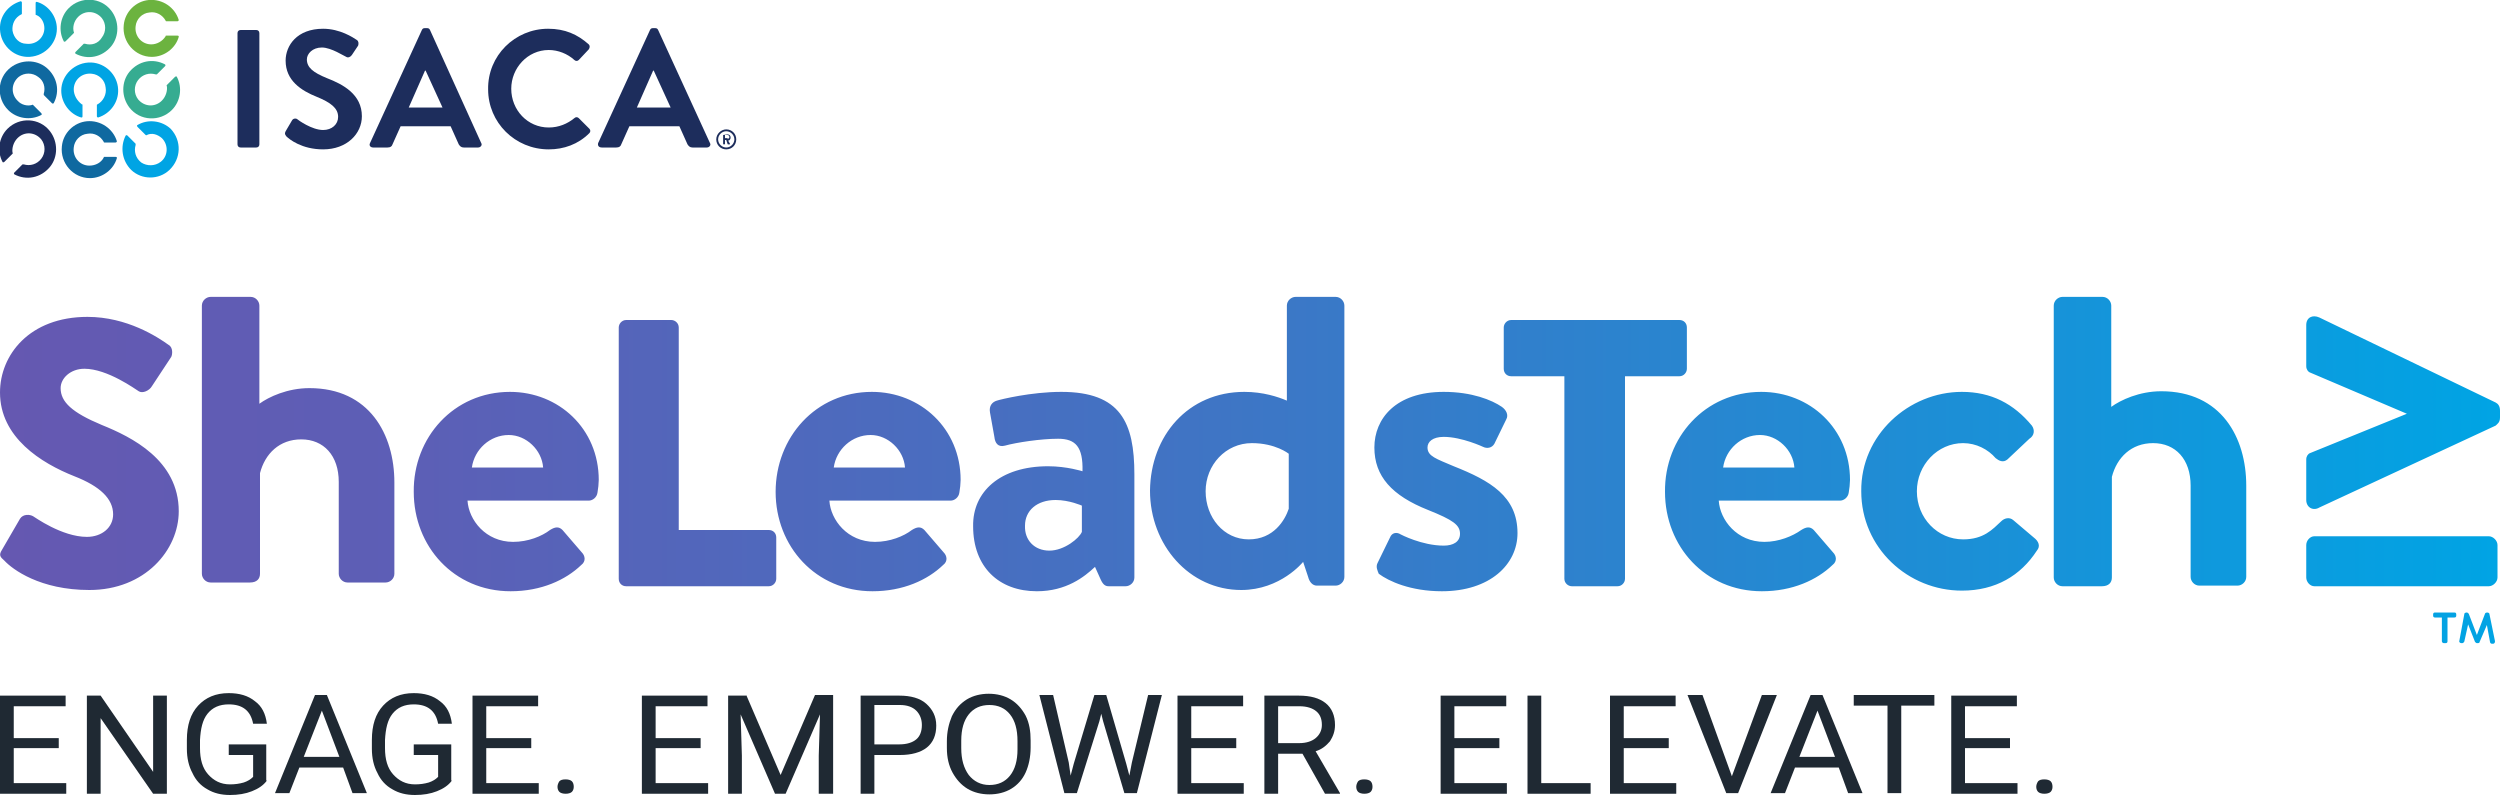
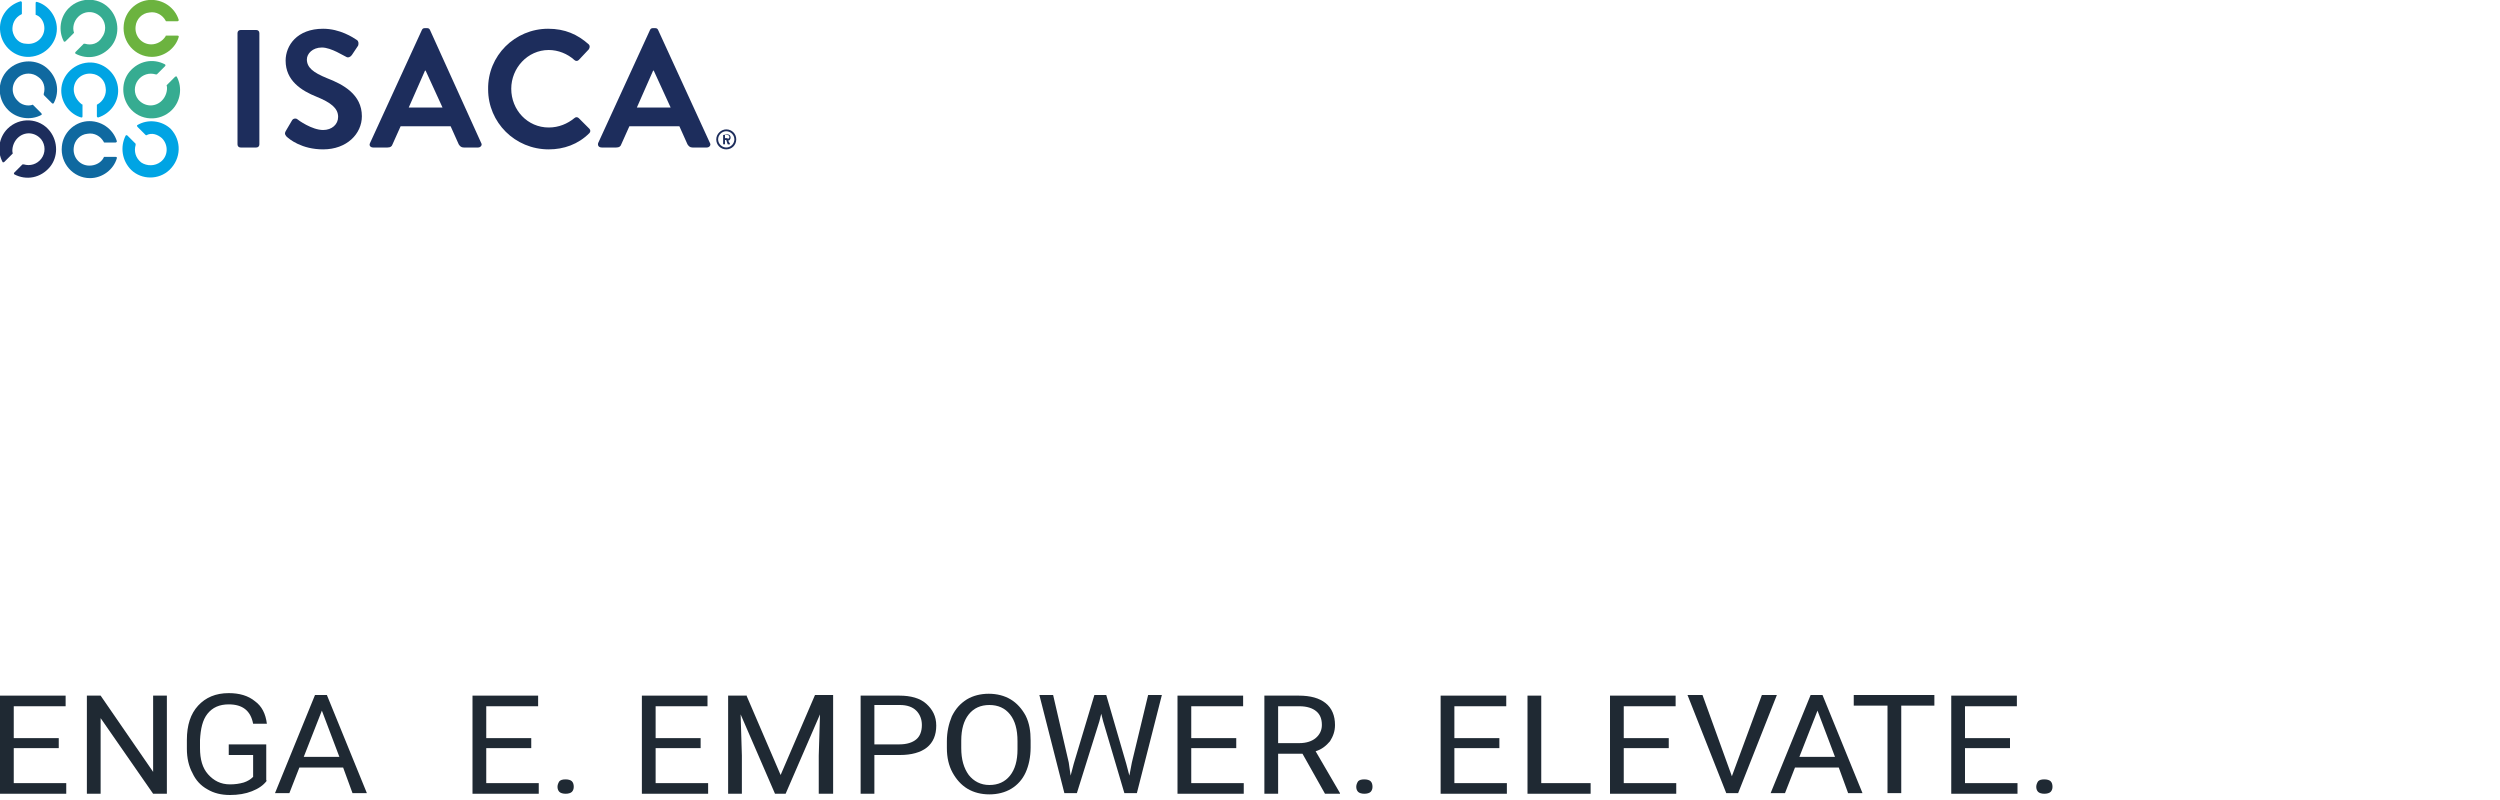
<svg xmlns="http://www.w3.org/2000/svg" xmlns:xlink="http://www.w3.org/1999/xlink" version="1.1" id="Layer_1" x="0px" y="0px" viewBox="0 0 400 128" style="enable-background:new 0 0 400 128;" xml:space="preserve">
  <style type="text/css">
	.st0{fill:url(#SVGID_1_);}
	.st1{fill:#1F2933;}
	.st2{fill:#0F69A0;}
	.st3{fill:#1D2D5C;}
	.st4{fill:#00A4E4;}
	.st5{fill:#36AC91;}
	.st6{fill:#6CB33F;}
</style>
  <g>
    <linearGradient id="SVGID_1_" gradientUnits="userSpaceOnUse" x1="2.384288e-02" y1="75.223" x2="400" y2="75.223">
      <stop offset="0" style="stop-color:#6558B1" />
      <stop offset="0.168" style="stop-color:#5C5FB6" />
      <stop offset="0.441" style="stop-color:#4471C2" />
      <stop offset="0.784" style="stop-color:#1C8FD6" />
      <stop offset="1" style="stop-color:#00A4E4" />
    </linearGradient>
-     <path class="st0" d="M0.3,88l2.9-5c0.5-0.8,1.6-0.7,2.1-0.4c0.2,0.1,4.6,3.3,8.6,3.3c2.4,0,4.2-1.5,4.2-3.6c0-2.5-2.1-4.5-6.2-6.1   C6.6,74.1,0,70,0,62.8c0-6,4.7-12.1,14-12.1c6.3,0,11.2,3.2,13,4.5c0.7,0.4,0.6,1.5,0.4,1.9l-3.1,4.7c-0.4,0.7-1.5,1.2-2.1,0.8   c-0.5-0.3-5-3.6-8.7-3.6c-2.2,0-3.8,1.5-3.8,3.1c0,2.2,1.8,3.9,6.6,5.9c4.7,1.9,12.3,5.6,12.3,13.8c0,6.2-5.4,12.6-14.3,12.6   c-7.9,0-12.3-3.3-13.6-4.7C0,89.1-0.2,88.8,0.3,88z M32.3,48.9c0-0.8,0.7-1.4,1.4-1.4h6.4c0.8,0,1.4,0.7,1.4,1.4v15.7   c1.5-1.1,4.5-2.5,8-2.5c9.6,0,13.6,7.4,13.6,15.1v14.6c0,0.8-0.7,1.4-1.4,1.4h-6.1c-0.8,0-1.4-0.7-1.4-1.4V77.1   c0-4.2-2.4-6.8-6-6.8c-3.5,0-5.8,2.3-6.6,5.4v16.1c0,0.8-0.5,1.4-1.6,1.4h-6.3c-0.8,0-1.4-0.7-1.4-1.4V48.9z M81.6,62.7   c7.8,0,14.2,5.9,14.2,14.1c0,0.5-0.1,1.5-0.2,2c-0.1,0.8-0.8,1.3-1.4,1.3H74.8c0.2,3.1,2.9,6.6,7.3,6.6c2.4,0,4.6-0.9,5.9-1.9   c0.8-0.5,1.4-0.6,2,0l3.1,3.6c0.5,0.5,0.7,1.4-0.1,2c-2.5,2.4-6.4,4.2-11.3,4.2c-9.1,0-15.5-7.2-15.5-15.9   C66.1,70,72.6,62.7,81.6,62.7z M86.9,74.8c-0.2-2.8-2.7-5.2-5.5-5.2c-3,0-5.5,2.3-5.9,5.2H86.9z M99,52.4c0-0.6,0.5-1.2,1.2-1.2   h7.2c0.6,0,1.2,0.5,1.2,1.2v32.4H123c0.7,0,1.2,0.5,1.2,1.2v6.6c0,0.6-0.5,1.2-1.2,1.2h-22.8c-0.7,0-1.2-0.5-1.2-1.2V52.4z    M139.5,62.7c7.8,0,14.2,5.9,14.2,14.1c0,0.5-0.1,1.5-0.2,2c-0.1,0.8-0.8,1.3-1.4,1.3h-19.4c0.2,3.1,2.9,6.6,7.3,6.6   c2.4,0,4.6-0.9,5.9-1.9c0.8-0.5,1.4-0.6,2,0l3.1,3.6c0.5,0.5,0.7,1.4-0.1,2c-2.5,2.4-6.4,4.2-11.3,4.2c-9.1,0-15.5-7.2-15.5-15.9   C124.1,70,130.5,62.7,139.5,62.7z M144.8,74.8c-0.2-2.8-2.7-5.2-5.5-5.2c-3,0-5.5,2.3-5.9,5.2H144.8z M167.7,74.6   c3,0,5.5,0.8,5.5,0.8c0.1-3.9-1.1-5.2-3.9-5.2c-2.8,0-6.7,0.6-8.5,1.1c-1.1,0.3-1.6-0.4-1.7-1.4l-0.7-3.9c-0.2-1.1,0.4-1.7,1.1-1.9   c0.6-0.2,5.5-1.4,10.3-1.4c9.5,0,11.7,4.9,11.7,13.2v16.5c0,0.8-0.7,1.4-1.4,1.4h-2.7c-0.5,0-0.9-0.2-1.3-1.1l-0.9-2   c-1.7,1.6-4.6,3.9-9.3,3.9c-6.1,0-10.2-3.9-10.2-10.4C155.6,78.7,160,74.6,167.7,74.6z M167.9,88.1c2.4,0,4.8-2,5.2-3v-4.2   c0,0-2-0.9-4.2-0.9c-3,0-4.9,1.7-4.9,4.1C163.9,86.4,165.5,88.1,167.9,88.1z M199.1,62.7c3,0,5.4,0.8,6.8,1.4V48.9   c0-0.8,0.7-1.4,1.4-1.4h6.4c0.8,0,1.4,0.7,1.4,1.4v43.4c0,0.8-0.7,1.4-1.4,1.4h-3c-0.7,0-1.2-0.6-1.4-1.4l-0.8-2.4   c0,0-3.6,4.5-9.9,4.5c-8.3,0-14.6-7.2-14.6-15.9C184.1,69.7,190.1,62.7,199.1,62.7z M199.8,86.3c4,0,5.8-3.1,6.4-4.9v-8.8   c0,0-2.1-1.7-5.9-1.7c-4.2,0-7.4,3.5-7.4,7.7C192.9,82.8,195.8,86.3,199.8,86.3z M220.4,90.1l2-4.1c0.3-0.8,1.1-0.9,1.7-0.5   c0,0,3.4,1.8,6.9,1.8c1.5,0,2.6-0.6,2.6-1.9c0-1.4-1.1-2.2-5.1-3.8c-5.8-2.3-8.6-5.4-8.6-10c0-4.6,3.4-8.9,11.1-8.9   c4.5,0,7.7,1.3,9.3,2.4c0.7,0.5,1.1,1.3,0.7,2l-1.9,3.9c-0.4,0.7-1.2,0.8-1.8,0.5c0,0-3.4-1.6-6.3-1.6c-1.8,0-2.6,0.8-2.6,1.7   c0,1.4,1.4,1.8,4.2,3c5.8,2.3,10.2,4.8,10.2,10.7c0,5-4.4,9.3-12.1,9.3c-5,0-8.5-1.6-10.1-2.8C220.4,91.3,220.1,90.7,220.4,90.1z    M250.5,60.2h-8.7c-0.7,0-1.2-0.5-1.2-1.2v-6.6c0-0.6,0.5-1.2,1.2-1.2h26.9c0.7,0,1.2,0.5,1.2,1.2l0,6.6c0,0.6-0.5,1.2-1.2,1.2H260   v32.4c0,0.6-0.5,1.2-1.2,1.2h-7.3c-0.6,0-1.2-0.5-1.2-1.2V60.2z M281.8,62.7c7.8,0,14.2,5.9,14.2,14.1c0,0.5-0.1,1.5-0.2,2   c-0.1,0.8-0.8,1.3-1.4,1.3H275c0.2,3.1,2.9,6.6,7.3,6.6c2.3,0,4.5-0.9,5.9-1.9c0.8-0.5,1.4-0.6,2,0l3.1,3.6c0.5,0.5,0.7,1.4-0.1,2   c-2.5,2.4-6.4,4.2-11.3,4.2c-9.1,0-15.5-7.2-15.5-15.9C266.3,70,272.8,62.7,281.8,62.7z M287.1,74.8c-0.2-2.8-2.7-5.2-5.5-5.2   c-3,0-5.5,2.3-5.9,5.2H287.1z M313.9,62.7c4.7,0,8.3,1.9,11.2,5.4c0.5,0.7,0.4,1.6-0.4,2.1l-3.5,3.3c-0.7,0.6-1.4,0.2-1.9-0.2   c-1.2-1.4-3.1-2.4-5.2-2.4c-4.1,0-7.4,3.5-7.4,7.7c0,4.3,3.3,7.7,7.4,7.7c3.3,0,4.7-1.6,6.1-2.9c0.5-0.5,1.3-0.7,1.9-0.2l3.3,2.8   c0.8,0.6,1.1,1.4,0.5,2.1c-2.6,4-6.6,6.4-12,6.4c-8.6,0-16.1-6.8-16.1-15.9C297.7,69.6,305.4,62.7,313.9,62.7z M328.6,48.9   c0-0.8,0.7-1.4,1.4-1.4h6.4c0.8,0,1.4,0.7,1.4,1.4v16.2c1.5-1.1,4.5-2.5,8-2.5c9.6,0,13.6,7.4,13.6,15.1v14.6   c0,0.8-0.7,1.4-1.4,1.4h-6.1c-0.8,0-1.4-0.7-1.4-1.4V77.7c0-4.2-2.4-6.8-6-6.8c-3.5,0-5.8,2.3-6.6,5.4v16.1c0,0.8-0.5,1.4-1.6,1.4   H330c-0.8,0-1.4-0.7-1.4-1.4V48.9z M369,80v-6.5c0-0.5,0.3-0.9,0.6-1l15.5-6.3l-15.5-6.6c-0.3-0.1-0.6-0.5-0.6-1V52   c0-1.2,1-1.7,2.1-1.2l28.2,13.6c0.4,0.2,0.7,0.6,0.7,1.3v1.1c0,0.8-0.4,1-0.7,1.3l-28.2,13.1C370.1,81.8,369,81.2,369,80z    M369,92.4v-5.2c0-0.7,0.6-1.4,1.3-1.4h27.9c0.7,0,1.4,0.7,1.4,1.4v5.2c0,0.7-0.7,1.4-1.4,1.4h-27.9C369.6,93.8,369,93.1,369,92.4z    M390.7,102.6v-3.8h-1.1c-0.2,0-0.3-0.1-0.3-0.3v-0.2c0-0.2,0.1-0.3,0.3-0.3h3.1c0.2,0,0.3,0.1,0.3,0.3v0.2c0,0.2-0.1,0.3-0.3,0.3   h-1.1v3.8c0,0.2-0.1,0.3-0.3,0.3H391C390.8,102.9,390.7,102.7,390.7,102.6z M393.5,102.5l0.8-4.3c0-0.1,0.2-0.2,0.3-0.2h0.1   c0.1,0,0.2,0.1,0.3,0.2l1.3,3.4l1.3-3.4c0-0.1,0.2-0.2,0.3-0.2h0.1c0.1,0,0.3,0.1,0.3,0.2l0.9,4.4c0,0.2-0.1,0.4-0.3,0.4h-0.2   c-0.1,0-0.3-0.1-0.3-0.3l-0.5-2.7l-1.2,2.8c0,0.1-0.2,0.1-0.3,0.1h-0.1c-0.1,0-0.2-0.1-0.3-0.2l-1.1-2.8l-0.6,2.7   c0,0.1-0.2,0.3-0.3,0.3h-0.2C393.6,102.9,393.4,102.7,393.5,102.5z" />
    <g>
      <g>
        <path class="st1" d="M9.4,119.7H2.2v5.6h8.4v1.7H0v-15.7h10.5v1.7H2.2v5.1h7.2V119.7z" />
        <path class="st1" d="M26.7,127h-2.2l-8.4-12.1V127h-2.2v-15.7h2.2l8.4,12.2v-12.2h2.2V127z" />
        <path class="st1" d="M42.7,124.9c-0.6,0.8-1.4,1.3-2.4,1.7c-1,0.4-2.2,0.6-3.5,0.6c-1.4,0-2.6-0.3-3.6-0.9     c-1.1-0.6-1.9-1.5-2.4-2.6c-0.6-1.1-0.9-2.4-0.9-3.9v-1.4c0-2.4,0.6-4.2,1.8-5.5c1.2-1.3,2.8-2,4.9-2c1.7,0,3.1,0.4,4.2,1.3     c1.1,0.8,1.7,2,1.9,3.6h-2.2c-0.4-2.1-1.7-3.1-3.9-3.1c-1.5,0-2.6,0.5-3.4,1.5c-0.8,1-1.1,2.4-1.2,4.2v1.3c0,1.8,0.4,3.2,1.3,4.2     c0.9,1,2,1.6,3.5,1.6c0.8,0,1.5-0.1,2.2-0.3c0.6-0.2,1.1-0.5,1.5-0.9v-3.5h-3.9v-1.7h6V124.9z" />
        <path class="st1" d="M54.9,122.8h-7l-1.6,4.1h-2.3l6.4-15.7h1.9l6.4,15.7h-2.3L54.9,122.8z M48.6,121.1h5.7l-2.8-7.4L48.6,121.1z     " />
-         <path class="st1" d="M72.3,124.9c-0.6,0.8-1.4,1.3-2.4,1.7c-1,0.4-2.2,0.6-3.5,0.6c-1.4,0-2.6-0.3-3.6-0.9     c-1.1-0.6-1.9-1.5-2.4-2.6c-0.6-1.1-0.9-2.4-0.9-3.9v-1.4c0-2.4,0.6-4.2,1.8-5.5s2.8-2,4.9-2c1.7,0,3.1,0.4,4.2,1.3     c1.1,0.8,1.7,2,1.9,3.6h-2.2c-0.4-2.1-1.7-3.1-3.9-3.1c-1.5,0-2.6,0.5-3.4,1.5c-0.8,1-1.1,2.4-1.2,4.2v1.3c0,1.8,0.4,3.2,1.3,4.2     c0.9,1,2,1.6,3.5,1.6c0.8,0,1.5-0.1,2.2-0.3c0.6-0.2,1.1-0.5,1.5-0.9v-3.5h-3.9v-1.7h6V124.9z" />
        <path class="st1" d="M85,119.7h-7.2v5.6h8.4v1.7H75.6v-15.7h10.5v1.7h-8.3v5.1H85V119.7z" />
        <path class="st1" d="M89.2,125.9c0-0.3,0.1-0.6,0.3-0.9c0.2-0.2,0.5-0.3,1-0.3c0.4,0,0.8,0.1,1,0.3c0.2,0.2,0.3,0.5,0.3,0.9     c0,0.3-0.1,0.6-0.3,0.8c-0.2,0.2-0.6,0.3-1,0.3c-0.4,0-0.8-0.1-1-0.3C89.3,126.5,89.2,126.2,89.2,125.9z" />
        <path class="st1" d="M112.1,119.7h-7.2v5.6h8.4v1.7h-10.6v-15.7h10.5v1.7h-8.3v5.1h7.2V119.7z" />
        <path class="st1" d="M119.4,111.2l5.5,12.8l5.5-12.8h2.9V127H131v-6.1l0.2-6.6l-5.5,12.7H124l-5.5-12.7l0.2,6.6v6.1h-2.2v-15.7     H119.4z" />
        <path class="st1" d="M139.9,120.8v6.2h-2.2v-15.7h6.2c1.8,0,3.3,0.4,4.3,1.3c1,0.9,1.6,2,1.6,3.5c0,1.5-0.5,2.7-1.5,3.5     c-1,0.8-2.5,1.2-4.3,1.2H139.9z M139.9,119.1h4c1.2,0,2.1-0.3,2.7-0.8c0.6-0.5,0.9-1.3,0.9-2.3c0-0.9-0.3-1.7-0.9-2.3     c-0.6-0.6-1.5-0.9-2.6-0.9h-4.1V119.1z" />
        <path class="st1" d="M164.9,119.6c0,1.5-0.3,2.9-0.8,4c-0.5,1.1-1.3,2-2.3,2.6s-2.2,0.9-3.5,0.9c-1.3,0-2.5-0.3-3.5-0.9     c-1-0.6-1.8-1.5-2.4-2.6c-0.6-1.1-0.9-2.4-0.9-3.9v-1.1c0-1.5,0.3-2.8,0.8-4c0.6-1.2,1.3-2,2.4-2.7c1-0.6,2.2-0.9,3.5-0.9     c1.3,0,2.5,0.3,3.5,0.9c1,0.6,1.8,1.5,2.4,2.6c0.6,1.2,0.8,2.5,0.8,4V119.6z M162.8,118.6c0-1.9-0.4-3.3-1.2-4.3     c-0.8-1-1.9-1.5-3.3-1.5c-1.4,0-2.5,0.5-3.3,1.5c-0.8,1-1.2,2.4-1.2,4.2v1.2c0,1.8,0.4,3.2,1.2,4.3c0.8,1,1.9,1.6,3.3,1.6     c1.4,0,2.5-0.5,3.3-1.5c0.8-1,1.2-2.4,1.2-4.2V118.6z" />
        <path class="st1" d="M171,122l0.3,2.1l0.5-1.9l3.3-11h1.9l3.2,11l0.5,1.9l0.4-2.1l2.6-10.8h2.2l-4,15.7h-2l-3.4-11.5l-0.3-1.2     l-0.3,1.2l-3.6,11.5h-2l-4-15.7h2.2L171,122z" />
        <path class="st1" d="M197.8,119.7h-7.2v5.6h8.4v1.7h-10.6v-15.7h10.5v1.7h-8.3v5.1h7.2V119.7z" />
        <path class="st1" d="M208.4,120.6h-3.9v6.4h-2.2v-15.7h5.5c1.9,0,3.3,0.4,4.3,1.2c1,0.8,1.5,2,1.5,3.5c0,1-0.3,1.8-0.8,2.6     c-0.6,0.7-1.3,1.3-2.3,1.6l3.9,6.7v0.1H212L208.4,120.6z M204.5,118.9h3.4c1.1,0,2-0.3,2.6-0.8c0.6-0.5,1-1.2,1-2.1     c0-1-0.3-1.7-0.9-2.2c-0.6-0.5-1.5-0.8-2.7-0.8h-3.4V118.9z" />
        <path class="st1" d="M217,125.9c0-0.3,0.1-0.6,0.3-0.9c0.2-0.2,0.5-0.3,1-0.3c0.4,0,0.8,0.1,1,0.3c0.2,0.2,0.3,0.5,0.3,0.9     c0,0.3-0.1,0.6-0.3,0.8c-0.2,0.2-0.6,0.3-1,0.3c-0.4,0-0.8-0.1-1-0.3C217.1,126.5,217,126.2,217,125.9z" />
        <path class="st1" d="M239.9,119.7h-7.2v5.6h8.4v1.7h-10.6v-15.7H241v1.7h-8.3v5.1h7.2V119.7z" />
        <path class="st1" d="M246.6,125.3h7.9v1.7h-10.1v-15.7h2.2V125.3z" />
        <path class="st1" d="M267,119.7h-7.2v5.6h8.4v1.7h-10.6v-15.7h10.5v1.7h-8.3v5.1h7.2V119.7z" />
        <path class="st1" d="M277.1,124.2l4.8-13h2.4l-6.2,15.7h-1.9l-6.2-15.7h2.4L277.1,124.2z" />
        <path class="st1" d="M294.2,122.8h-7l-1.6,4.1h-2.3l6.4-15.7h1.9l6.4,15.7h-2.3L294.2,122.8z M287.9,121.1h5.7l-2.8-7.4     L287.9,121.1z" />
        <path class="st1" d="M309.6,112.9h-5.4v14H302v-14h-5.4v-1.7h12.9V112.9z" />
        <path class="st1" d="M321.6,119.7h-7.2v5.6h8.4v1.7h-10.6v-15.7h10.5v1.7h-8.3v5.1h7.2V119.7z" />
        <path class="st1" d="M325.8,125.9c0-0.3,0.1-0.6,0.3-0.9c0.2-0.2,0.5-0.3,1-0.3c0.4,0,0.8,0.1,1,0.3c0.2,0.2,0.3,0.5,0.3,0.9     c0,0.3-0.1,0.6-0.3,0.8c-0.2,0.2-0.6,0.3-1,0.3c-0.4,0-0.8-0.1-1-0.3C325.9,126.5,325.8,126.2,325.8,125.9z" />
      </g>
    </g>
    <g>
      <g>
        <g>
          <a xlink:href="62.8758081">
            <path id="fullLogo_00000013194443516737432760000005038034483541282435_" class="st2" d="M2.8,16.1c-1.1-1.1-1-2.8,0.2-3.8       c0.9-0.7,2.2-0.7,3.1,0C7,12.9,7.3,14,7,15c0,0.1,0,0.1,0,0.2l1.3,1.3c0.1,0.1,0.2,0.1,0.3,0c1-1.9,0.6-4.2-1.2-5.7       c-1.6-1.3-4-1.3-5.7,0c-2.2,1.7-2.3,4.9-0.4,6.8c1.4,1.4,3.6,1.7,5.3,0.8c0.1,0,0.1-0.2,0-0.3l-1.3-1.3c0,0-0.1-0.1-0.2,0       C4.4,17,3.4,16.8,2.8,16.1z" />
          </a>
          <a xlink:href="90.643875">
            <path id="fullLogo_00000061437353164595539940000002734298384134457238_" class="st3" d="M2.8,22.1c1.1-1.1,2.8-1,3.8,0.2       c0.7,0.9,0.7,2.2,0,3.1c-0.7,0.9-1.8,1.2-2.8,0.9c-0.1,0-0.1,0-0.2,0l-1.3,1.3c-0.1,0.1-0.1,0.2,0,0.3c1.9,1,4.2,0.6,5.7-1.2       c1.3-1.6,1.3-4,0-5.7c-1.7-2.2-4.9-2.3-6.8-0.4c-1.4,1.4-1.7,3.6-0.8,5.3c0,0.1,0.2,0.1,0.3,0l1.3-1.3c0,0,0.1-0.1,0-0.2       C1.9,23.8,2.1,22.8,2.8,22.1z" />
          </a>
          <a xlink:href="62.8758081">
            <path id="fullLogo_00000034779148383331330060000011766738788280103082_" class="st2" d="M14.3,26.5c-1.5,0-2.7-1.3-2.5-2.9       c0.1-1.1,1-2.1,2.2-2.2c1.1-0.2,2.1,0.4,2.6,1.3c0,0.1,0.1,0.1,0.1,0.1h1.8c0.1,0,0.2-0.1,0.2-0.2c-0.6-2-2.6-3.4-4.8-3.2       c-2.1,0.2-3.8,1.9-4,4c-0.3,2.7,1.8,5.1,4.5,5.1c2,0,3.8-1.4,4.3-3.2c0-0.1,0-0.2-0.2-0.2h-1.8c-0.1,0-0.1,0-0.1,0.1       C16.2,26,15.3,26.5,14.3,26.5z" />
          </a>
          <a xlink:href="33.0088">
            <path id="fullLogo_00000032649007410373766290000015359283491051659445_" class="st4" d="M11.8,14.3c0-1.5,1.3-2.7,2.9-2.5       c1.1,0.1,2.1,1,2.2,2.2c0.2,1.1-0.4,2.2-1.3,2.7c-0.1,0-0.1,0.1-0.1,0.1v1.8c0,0.1,0.1,0.2,0.2,0.2c1.9-0.6,3.3-2.4,3.2-4.5       c-0.1-2.3-2-4.2-4.3-4.3c-2.6-0.1-4.8,2-4.8,4.5c0,2,1.4,3.8,3.2,4.3c0.1,0,0.2,0,0.2-0.2v-1.8c0-0.1,0-0.1-0.1-0.1       C12.3,16.1,11.8,15.2,11.8,14.3z" />
          </a>
          <a xlink:href="33.0088">
            <path id="fullLogo_00000163040135770568019700000015917737845807008924_" class="st4" d="M7.1,4.5c0,1.5-1.3,2.7-2.9,2.5       C3.1,7,2.2,6.1,2,4.9C1.9,3.8,2.4,2.8,3.4,2.3c0.1,0,0.1-0.1,0.1-0.1V0.4c0-0.1-0.1-0.2-0.2-0.2C1.3,0.8-0.1,2.6,0,4.7       C0.1,7.1,2,9,4.3,9.1c2.6,0.1,4.8-2,4.8-4.5c0-2-1.4-3.8-3.2-4.3c-0.1,0-0.2,0-0.2,0.2v1.8c0,0.1,0,0.1,0.1,0.1       C6.6,2.7,7.1,3.6,7.1,4.5z" />
          </a>
          <a xlink:href="33.0088">
            <path id="fullLogo_00000140718626624575090440000005878432921276369053_" class="st4" d="M25.9,22.1c1.1,1.1,1,2.9-0.2,3.8       c-0.9,0.7-2.2,0.7-3.1,0.1c-0.9-0.7-1.2-1.8-0.9-2.8c0-0.1,0-0.1,0-0.2l-1.3-1.3c-0.1-0.1-0.2-0.1-0.3,0       c-0.9,1.8-0.6,4,0.9,5.5c1.7,1.6,4.4,1.6,6.1,0c1.9-1.8,2-4.7,0.2-6.6C25.9,19.3,23.7,19,22,20c-0.1,0-0.1,0.2,0,0.3l1.3,1.3       c0,0,0.1,0.1,0.2,0C24.3,21.2,25.2,21.5,25.9,22.1z" />
          </a>
          <a xlink:href="33.0367">
            <path id="fullLogo_00000015344358047461981240000012028467505749733784_" class="st5" d="M25.9,16.1c-1.1,1.1-2.8,1-3.8-0.2       c-0.7-0.9-0.7-2.2,0-3.1c0.7-0.9,1.8-1.2,2.8-0.9c0.1,0,0.1,0,0.2,0l1.3-1.3c0.1-0.1,0.1-0.2,0-0.3c-1.9-1-4.2-0.6-5.7,1.2       c-1.3,1.6-1.3,4,0,5.7c1.7,2.2,4.9,2.3,6.8,0.4c1.4-1.4,1.7-3.6,0.8-5.3c0-0.1-0.2-0.1-0.3,0l-1.3,1.3c0,0-0.1,0.1,0,0.2       C26.8,14.4,26.6,15.4,25.9,16.1z" />
          </a>
          <a xlink:href="34.0918741">
            <path id="fullLogo_00000137125676797586322040000009197478047281157264_" class="st6" d="M24.2,7.1c-1.5,0-2.7-1.3-2.5-2.9       c0.1-1.1,1-2.1,2.2-2.2c1.1-0.2,2.1,0.4,2.6,1.3c0,0.1,0.1,0.1,0.1,0.1h1.8c0.1,0,0.2-0.1,0.2-0.2c-0.6-2-2.6-3.4-4.8-3.2       c-2.1,0.2-3.8,1.9-4,4c-0.3,2.7,1.8,5.1,4.5,5.1c2,0,3.8-1.4,4.3-3.2c0-0.1,0-0.2-0.2-0.2h-1.8c-0.1,0-0.1,0-0.1,0.1       C26,6.6,25.1,7.1,24.2,7.1z" />
          </a>
          <a xlink:href="33.0367">
            <path id="fullLogo_00000059272057097030773520000016308798505581998015_" class="st5" d="M12.5,2.7c1.1-1.1,2.8-1,3.8,0.2       c0.7,0.9,0.7,2.2,0,3.1C15.7,7,14.6,7.3,13.6,7c-0.1,0-0.1,0-0.2,0l-1.3,1.3c-0.1,0.1-0.1,0.2,0,0.3c1.9,1,4.2,0.6,5.7-1.2       c1.3-1.6,1.3-4,0-5.7c-1.7-2.2-4.9-2.3-6.8-0.4c-1.4,1.4-1.7,3.6-0.8,5.3c0,0.1,0.2,0.1,0.3,0l1.3-1.3c0,0,0.1-0.1,0-0.2       C11.6,4.4,11.8,3.4,12.5,2.7z" />
          </a>
          <path id="fullLogo_00000112616209319919371620000007565369819700655259_" class="st3" d="M38,5.3c0-0.3,0.2-0.5,0.5-0.5h2.5      c0.3,0,0.5,0.2,0.5,0.5v17.8c0,0.3-0.2,0.5-0.5,0.5h-2.5c-0.3,0-0.5-0.2-0.5-0.5V5.3z" />
          <path id="fullLogo_00000142166336661680658600000016929883977416232605_" class="st3" d="M45.7,21l1-1.7      c0.2-0.4,0.7-0.4,0.9-0.2c0.1,0.1,2.3,1.7,4.1,1.7c1.4,0,2.4-0.9,2.4-2.1c0-1.4-1.2-2.3-3.4-3.2c-2.5-1-5-2.6-5-5.8      c0-2.4,1.8-5.1,6-5.1c2.7,0,4.8,1.4,5.4,1.8c0.3,0.2,0.3,0.6,0.2,0.9l-1,1.5c-0.2,0.3-0.6,0.5-0.9,0.3C55.1,9,53,7.6,51.5,7.6      c-1.5,0-2.4,1-2.4,1.9c0,1.3,1,2.1,3.2,3c2.6,1,5.6,2.6,5.6,6.1c0,2.8-2.4,5.3-6.2,5.3c-3.4,0-5.4-1.6-5.9-2.1      C45.6,21.5,45.5,21.4,45.7,21z" />
          <path id="fullLogo_00000141419808054113315180000017410969382216863158_" class="st3" d="M59.2,22.9l8.3-18.1      c0.1-0.2,0.2-0.3,0.5-0.3h0.3c0.3,0,0.4,0.1,0.5,0.3L77,22.9c0.2,0.3-0.1,0.7-0.5,0.7h-2.3c-0.4,0-0.6-0.2-0.8-0.5l-1.3-2.9h-8      l-1.3,2.9c-0.1,0.3-0.3,0.5-0.8,0.5h-2.3C59.3,23.6,59,23.3,59.2,22.9z M70.8,17.2l-2.7-5.9H68l-2.6,5.9H70.8z" />
          <path id="fullLogo_00000152223158443577440760000009659339022286462851_" class="st3" d="M87.7,4.6c2.7,0,4.7,0.9,6.5,2.5      c0.2,0.2,0.2,0.5,0,0.8l-1.6,1.7c-0.2,0.2-0.5,0.2-0.7,0c-1.1-1-2.6-1.6-4.1-1.6c-3.4,0-6,2.9-6,6.2c0,3.4,2.6,6.2,6,6.2      c1.6,0,3-0.6,4.1-1.5c0.2-0.2,0.5-0.2,0.7,0l1.7,1.7c0.2,0.2,0.2,0.5,0,0.7c-1.8,1.8-4.1,2.6-6.5,2.6c-5.4,0-9.7-4.3-9.7-9.6      C78,8.9,82.4,4.6,87.7,4.6z" />
          <path id="fullLogo_00000136410718506753372830000016120007667184797862_" class="st3" d="M95.7,22.9l8.3-18.1      c0.1-0.2,0.2-0.3,0.5-0.3h0.3c0.3,0,0.4,0.1,0.5,0.3l8.3,18.1c0.2,0.3-0.1,0.7-0.5,0.7h-2.3c-0.4,0-0.6-0.2-0.8-0.5l-1.3-2.9h-8      l-1.3,2.9c-0.1,0.3-0.3,0.5-0.8,0.5h-2.3C95.8,23.6,95.6,23.3,95.7,22.9z M107.3,17.2l-2.7-5.9h-0.1l-2.6,5.9H107.3z" />
          <path id="fullLogo_00000078738112353865348870000008146771811666306965_" class="st3" d="M116.2,20.7c0.9,0,1.6,0.7,1.6,1.6      s-0.7,1.6-1.6,1.6c-0.9,0-1.6-0.7-1.6-1.6S115.4,20.7,116.2,20.7z M116.2,23.6c0.7,0,1.3-0.6,1.3-1.3c0-0.7-0.6-1.3-1.3-1.3      c-0.7,0-1.3,0.6-1.3,1.3C114.9,23,115.5,23.6,116.2,23.6z M115.7,21.6C115.7,21.5,115.7,21.5,115.7,21.6l0.7-0.1      c0.3,0,0.5,0.2,0.5,0.5c0,0.3-0.2,0.5-0.4,0.5c0.1,0.2,0.2,0.3,0.3,0.5c0,0.1,0,0.1-0.1,0.1h-0.2c0,0-0.1,0-0.1-0.1l-0.2-0.6      H116V23c0,0,0,0.1-0.1,0.1h-0.1c0,0-0.1,0-0.1-0.1V21.6z M116.4,22.2c0.2,0,0.3-0.1,0.3-0.3c0-0.1-0.1-0.3-0.3-0.3H116v0.5      H116.4z" />
        </g>
      </g>
    </g>
  </g>
</svg>